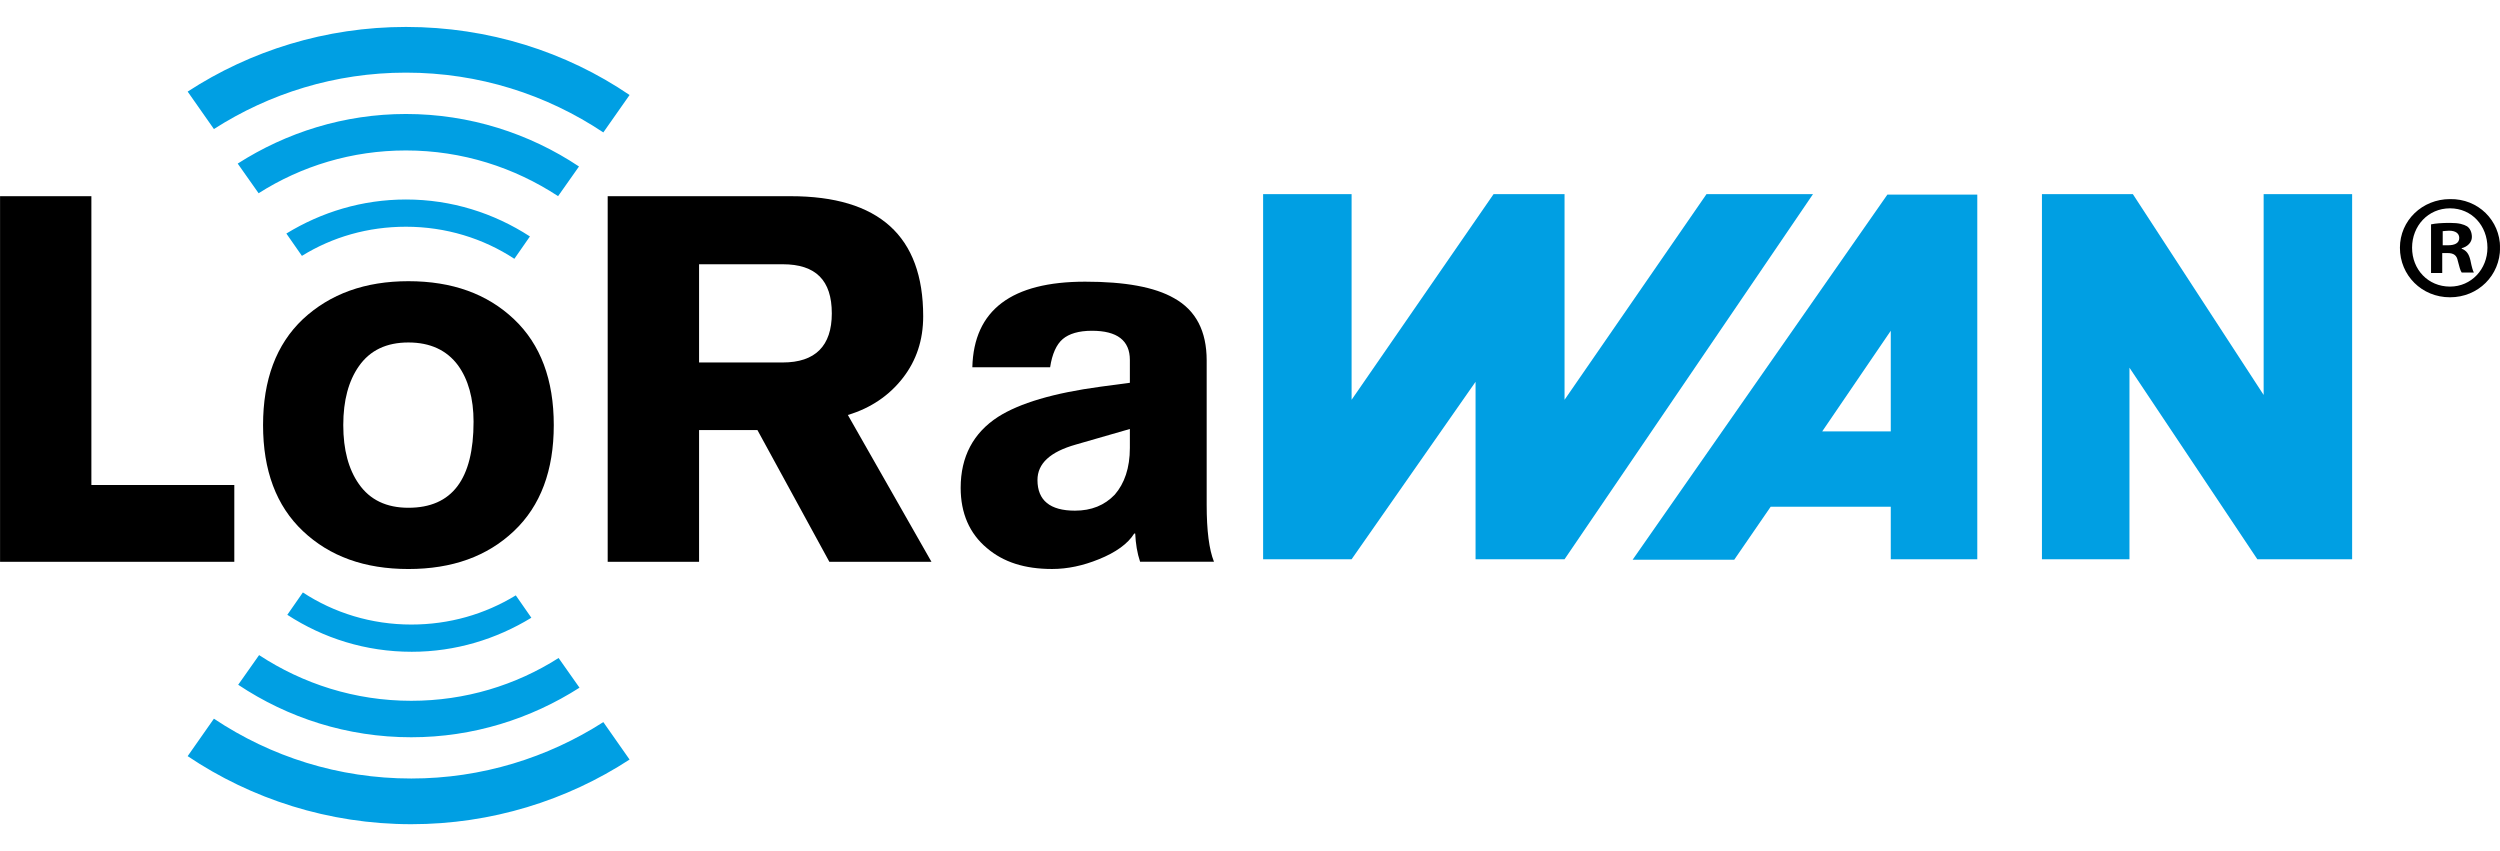
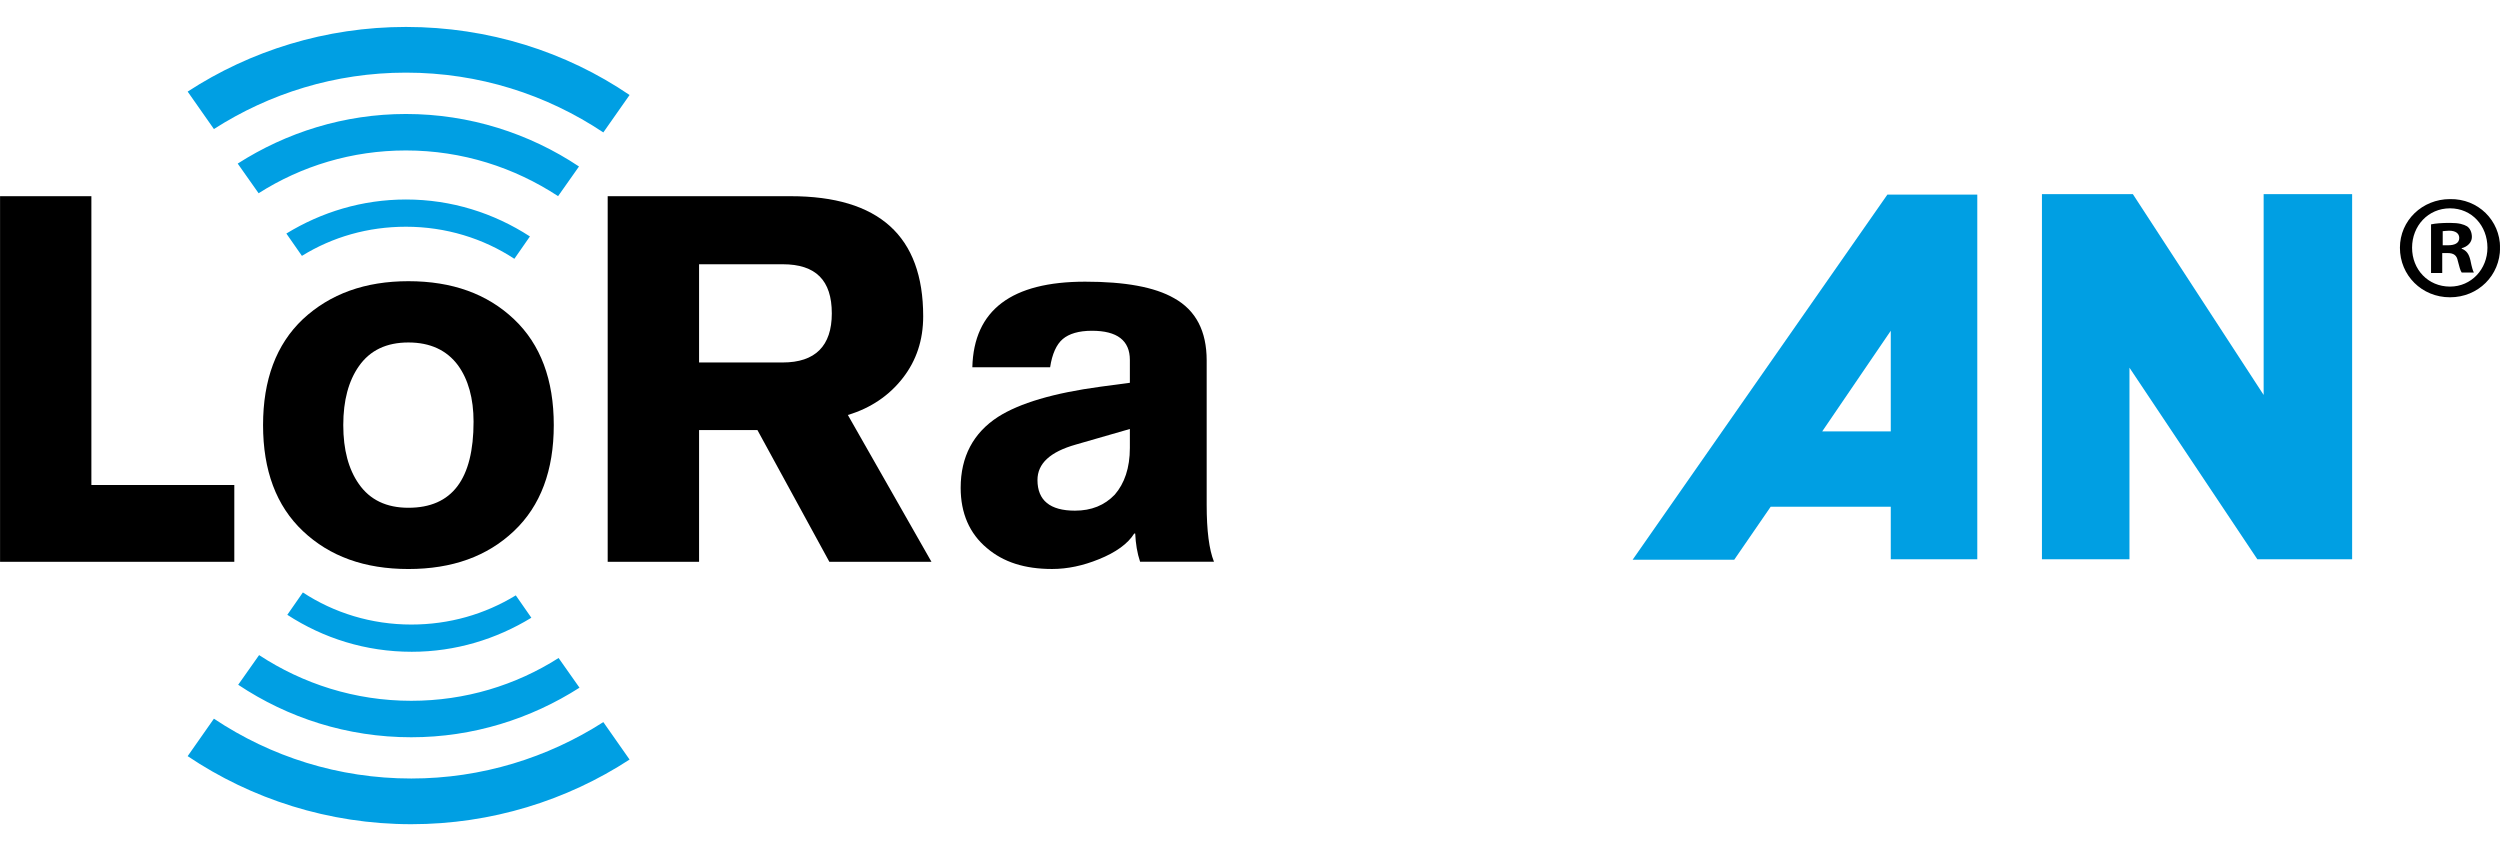
<svg xmlns="http://www.w3.org/2000/svg" width="94" height="32" viewBox="0 0 94 32" fill="none">
  <g clip-path="url(#clip0_1238_42708)">
    <path d="M-0.001 21.124V7.377H3.436V18.235H8.81V21.124H-0.001Z" fill="black" />
    <path d="M26.285 9.918V13.629H29.43C30.654 13.629 31.276 13.007 31.276 11.783C31.276 10.539 30.673 9.936 29.43 9.936H26.285V9.918ZM22.849 21.124V7.377H29.722C33.049 7.377 34.712 8.876 34.712 11.892C34.712 12.788 34.457 13.556 33.945 14.214C33.433 14.872 32.738 15.347 31.879 15.603L35.023 21.124H31.184L28.479 16.17H26.285V21.124H22.849Z" fill="black" />
    <path d="M42.483 16.843V16.13L40.453 16.715C39.485 16.989 39.009 17.428 39.009 18.049C39.009 18.817 39.485 19.201 40.417 19.201C41.038 19.201 41.532 19 41.916 18.598C42.282 18.177 42.483 17.592 42.483 16.843ZM45.371 13.552V18.981C45.371 19.95 45.462 20.663 45.645 21.12H42.867C42.757 20.791 42.702 20.444 42.684 20.06H42.647C42.41 20.444 41.953 20.773 41.313 21.029C40.728 21.267 40.143 21.394 39.558 21.394C38.534 21.394 37.73 21.139 37.108 20.608C36.45 20.06 36.121 19.292 36.121 18.342C36.121 17.172 36.596 16.276 37.529 15.673C38.333 15.161 39.613 14.777 41.386 14.539L42.483 14.393V13.534C42.483 12.803 42.007 12.437 41.057 12.437C40.563 12.437 40.198 12.547 39.96 12.748C39.722 12.949 39.558 13.315 39.485 13.808H36.56C36.615 11.651 38.041 10.591 40.801 10.591C42.3 10.591 43.415 10.792 44.146 11.212C44.969 11.669 45.371 12.455 45.371 13.552Z" fill="black" />
    <path d="M15.356 12.877C14.534 12.877 13.912 13.169 13.492 13.772C13.108 14.321 12.907 15.052 12.907 15.984C12.907 16.916 13.108 17.648 13.492 18.196C13.912 18.799 14.534 19.092 15.356 19.092C17.002 19.092 17.806 18.013 17.806 15.856C17.806 14.979 17.605 14.266 17.221 13.736C16.8 13.169 16.179 12.877 15.356 12.877ZM15.356 10.573C17.002 10.573 18.318 11.049 19.323 11.999C20.329 12.95 20.822 14.284 20.822 15.984C20.822 17.684 20.329 19.019 19.323 19.969C18.318 20.92 17.002 21.395 15.356 21.395C13.711 21.395 12.395 20.92 11.39 19.969C10.384 19.019 9.891 17.684 9.891 15.984C9.891 14.284 10.384 12.95 11.39 11.999C12.413 11.049 13.729 10.573 15.356 10.573Z" fill="black" />
    <path d="M15.264 8.525C16.762 8.525 18.17 8.963 19.34 9.731L19.925 8.89C18.572 8.013 16.982 7.501 15.264 7.501C13.618 7.501 12.083 7.976 10.767 8.781L11.352 9.621C12.503 8.909 13.838 8.525 15.264 8.525Z" fill="#009FE3" />
    <path d="M8.938 6.151L9.724 7.266C11.332 6.242 13.233 5.657 15.262 5.657C17.383 5.657 19.339 6.297 20.984 7.375L21.77 6.26C19.906 5.017 17.657 4.286 15.262 4.286C12.941 4.286 10.765 4.981 8.938 6.151Z" fill="#009FE3" />
    <path d="M15.264 2.731C18.006 2.731 20.547 3.554 22.685 4.979L23.672 3.572C21.278 1.945 18.371 1.013 15.264 1.013C12.247 1.013 9.414 1.908 7.056 3.444L8.043 4.852C10.127 3.517 12.595 2.731 15.264 2.731Z" fill="#009FE3" />
    <path d="M15.464 23.483C13.965 23.483 12.558 23.044 11.388 22.276L10.803 23.117C12.155 23.995 13.746 24.507 15.482 24.507C17.128 24.507 18.663 24.031 19.979 23.227L19.394 22.386C18.224 23.099 16.89 23.483 15.464 23.483Z" fill="#009FE3" />
    <path d="M21.789 25.857L21.003 24.741C19.394 25.765 17.493 26.35 15.464 26.35C13.343 26.35 11.387 25.71 9.742 24.632L8.956 25.747C10.821 26.99 13.051 27.721 15.464 27.721C17.785 27.721 19.961 27.026 21.789 25.857Z" fill="#009FE3" />
    <path d="M15.465 29.272C12.723 29.272 10.182 28.449 8.043 27.023L7.056 28.431C9.45 30.04 12.357 30.99 15.465 30.99C18.481 30.99 21.314 30.095 23.672 28.559L22.685 27.151C20.601 28.486 18.115 29.272 15.465 29.272Z" fill="#009FE3" />
-     <path fill-rule="evenodd" clip-rule="evenodd" d="M47.475 7.3H50.82V15.032L56.158 7.3C56.158 7.3 57.931 7.3 58.827 7.3C58.827 9.859 58.827 15.032 58.827 15.032L64.164 7.3H68.168L58.827 21.028H55.481V14.356L50.82 21.028H47.493V7.3H47.475Z" fill="#009FE3" />
    <path fill-rule="evenodd" clip-rule="evenodd" d="M88.44 7.3V21.028H84.876L80.068 13.826V21.028H76.777V7.3H80.196L85.113 14.85V7.3H88.44Z" fill="#009FE3" />
    <path fill-rule="evenodd" clip-rule="evenodd" d="M74.346 7.3V21.028H71.093V19.054H66.577L65.206 21.047H61.386L70.965 7.318H74.346V7.3ZM68.515 16.221H71.093V12.437L68.515 16.221Z" fill="#009FE3" />
    <path d="M94.003 9.314C94.003 10.356 93.18 11.178 92.12 11.178C91.06 11.178 90.237 10.356 90.237 9.314C90.237 8.29 91.078 7.486 92.12 7.486C93.18 7.467 94.003 8.29 94.003 9.314ZM90.694 9.314C90.694 10.136 91.298 10.776 92.12 10.776C92.924 10.776 93.528 10.118 93.528 9.314C93.528 8.491 92.943 7.833 92.12 7.833C91.298 7.833 90.694 8.491 90.694 9.314ZM91.828 10.264H91.407V8.436C91.572 8.4 91.809 8.381 92.12 8.381C92.468 8.381 92.632 8.436 92.76 8.509C92.87 8.582 92.943 8.729 92.943 8.912C92.943 9.113 92.778 9.277 92.559 9.332V9.35C92.742 9.423 92.833 9.551 92.888 9.789C92.943 10.063 92.979 10.173 93.016 10.246H92.559C92.504 10.173 92.468 10.008 92.413 9.807C92.376 9.606 92.266 9.515 92.029 9.515H91.828V10.264ZM91.846 9.222H92.047C92.285 9.222 92.468 9.149 92.468 8.948C92.468 8.784 92.34 8.674 92.084 8.674C91.974 8.674 91.901 8.692 91.846 8.692V9.222Z" fill="black" />
  </g>
  <defs>
    <clipPath id="clip0_1238_42708">
      <rect width="93.997" height="30.309" fill="white" transform="translate(0.002 0.846)" />
    </clipPath>
  </defs>
</svg>